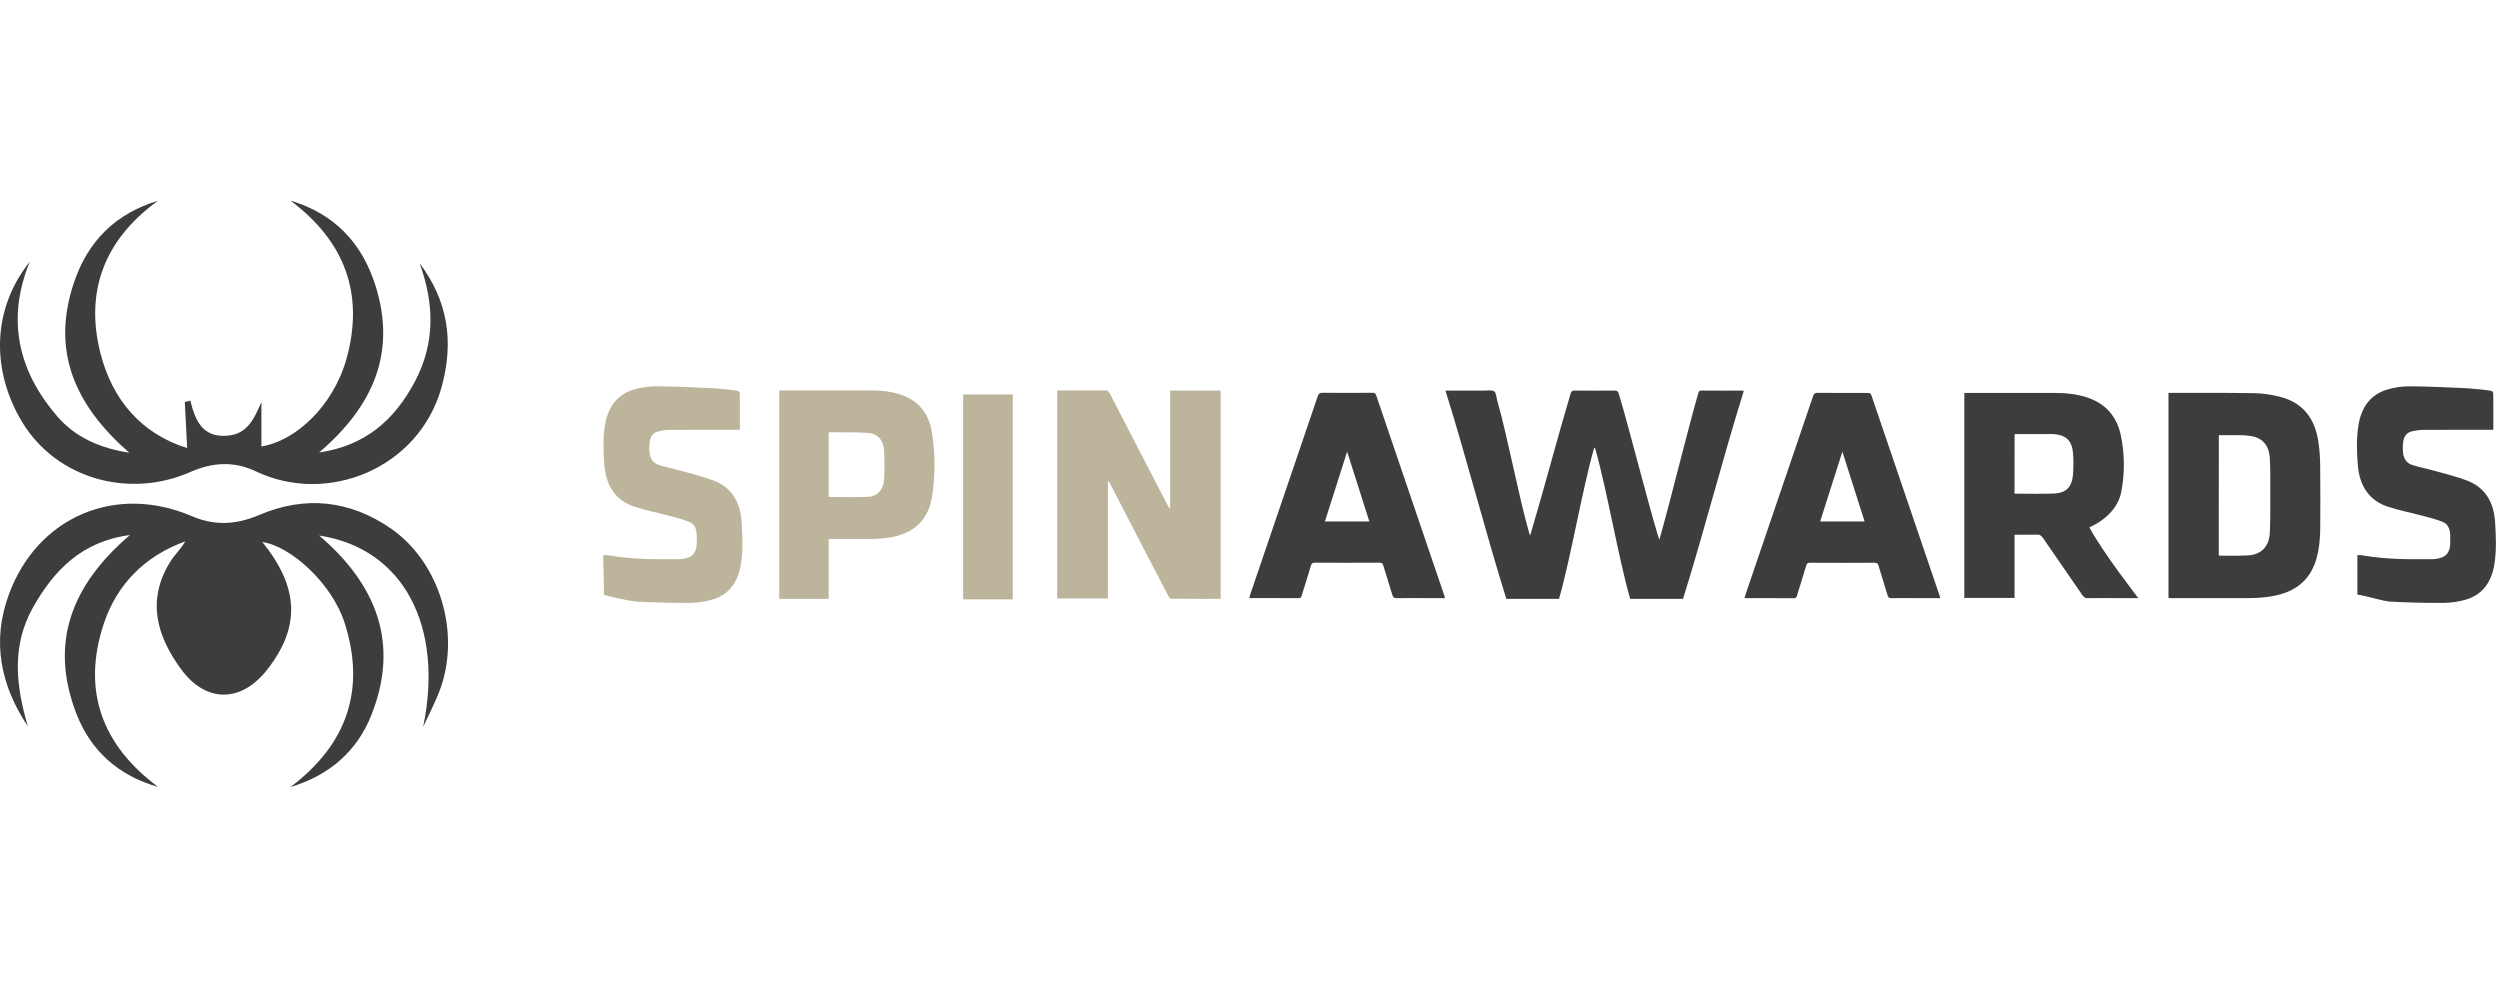
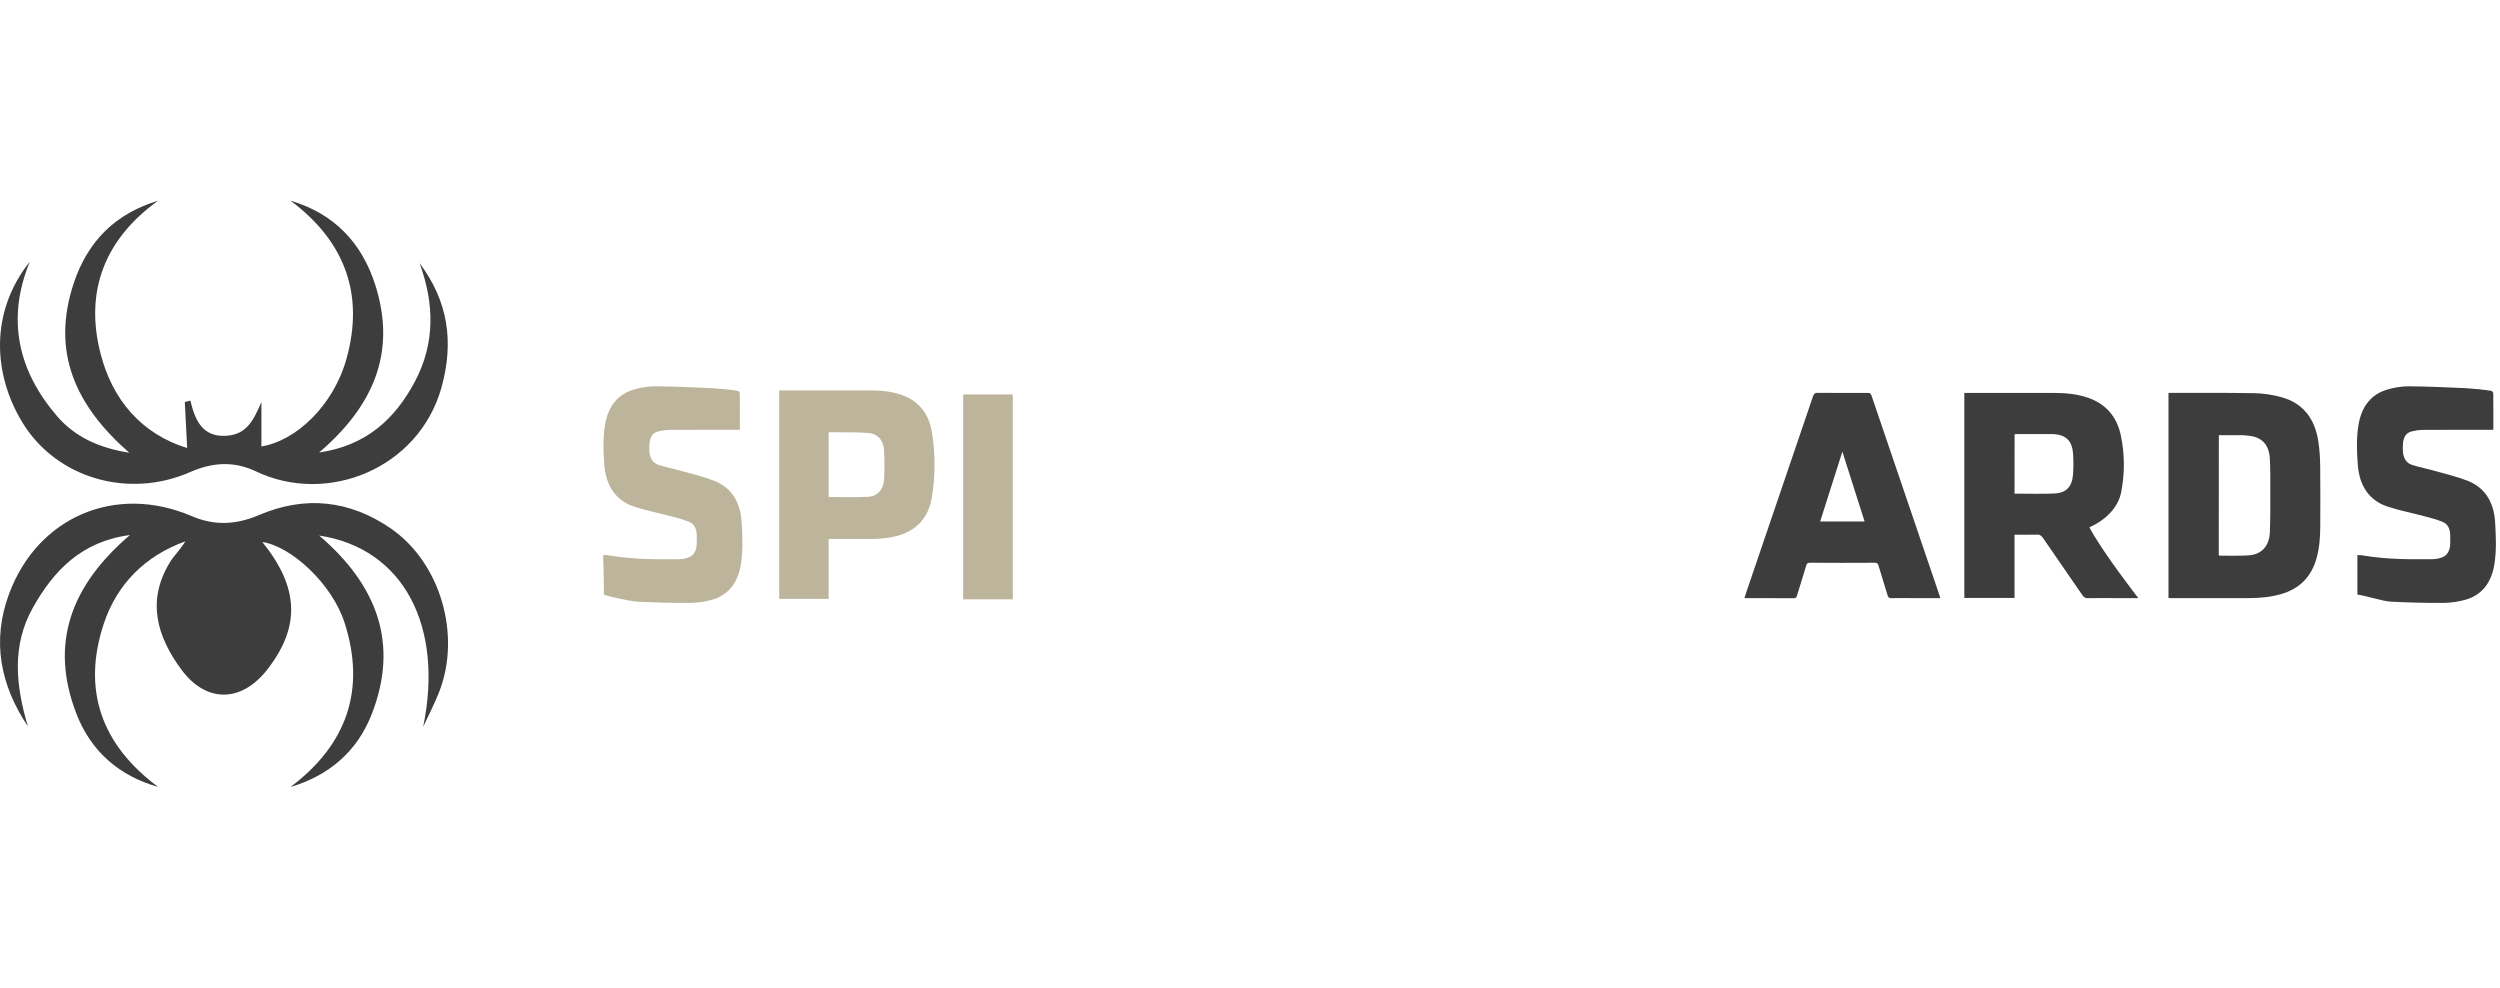
<svg xmlns="http://www.w3.org/2000/svg" width="162" height="64" viewBox="0 0 162 64" fill="none">
  <path fill-rule="evenodd" clip-rule="evenodd" d="M27.422 47.095C28.768 40.588 26.155 35.531 20.683 34.703C24.435 37.915 25.897 41.719 24.062 46.341C23.128 48.697 21.322 50.254 18.82 51C22.485 48.248 23.72 44.684 22.328 40.352C21.522 37.846 18.896 35.415 17.001 35.121C19.379 38.073 19.48 40.602 17.331 43.372C15.656 45.532 13.37 45.578 11.753 43.388C10.172 41.247 9.484 38.932 11.01 36.437C11.299 35.964 11.719 35.574 12.011 35.079C9.416 36.009 7.58 37.848 6.726 40.414C5.298 44.716 6.585 48.275 10.247 50.993C7.713 50.279 5.903 48.682 4.968 46.292C3.167 41.689 4.623 37.907 8.423 34.669C5.266 35.089 3.475 36.986 2.132 39.374C0.74 41.848 1.029 44.457 1.807 47.068C0.018 44.395 -0.545 41.531 0.588 38.482C2.447 33.482 7.5 31.338 12.415 33.442C13.915 34.085 15.312 34.003 16.792 33.372C19.766 32.102 22.646 32.409 25.306 34.231C28.545 36.452 29.912 41.155 28.447 44.864C28.147 45.624 27.767 46.353 27.422 47.095ZM1.931 16.956C0.402 20.697 1.173 24.038 3.712 26.982C4.867 28.32 6.437 29.033 8.378 29.338C4.889 26.29 3.3 22.813 4.777 18.357C5.681 15.63 7.48 13.842 10.246 13.004C6.776 15.503 5.468 18.891 6.524 22.946C7.284 25.87 9.123 28.102 12.128 29.034C12.076 28.025 12.025 27.039 11.975 26.052L12.335 25.96C12.644 27.236 13.116 28.337 14.671 28.238C16.027 28.151 16.449 27.166 16.94 26.057V28.929C19.18 28.569 21.601 26.29 22.449 23.261C23.626 19.058 22.339 15.62 18.819 13C21.645 13.84 23.443 15.716 24.32 18.471C25.719 22.87 24.162 26.343 20.679 29.321C23.705 28.882 25.577 27.18 26.878 24.739C28.21 22.238 28.145 19.664 27.188 17.052C29.04 19.508 29.432 22.184 28.601 25.131C27.129 30.357 21.216 32.751 16.593 30.549C15.169 29.871 13.783 29.949 12.331 30.587C8.338 32.344 3.666 31.005 1.454 27.38C-0.456 24.249 -0.668 20.22 1.931 16.956Z" fill="#3C3D3C" />
-   <path d="M97.609 38.805C96.206 34.303 95.073 29.819 93.666 25.312C94.696 25.312 95.173 25.312 96.176 25.312C96.397 25.312 96.673 25.256 96.82 25.36C96.958 25.457 96.958 25.728 97.013 25.924C97.703 28.337 98.388 32.078 99.078 34.491C99.092 34.548 99.115 34.6 99.152 34.709C100.044 31.724 100.875 28.534 101.776 25.5C101.822 25.343 101.9 25.304 102.061 25.308C102.903 25.317 103.749 25.317 104.591 25.308C104.779 25.304 104.853 25.356 104.904 25.531C105.653 28.057 106.677 32.168 107.431 34.694C107.454 34.769 107.482 34.843 107.528 34.974C108.273 32.351 109.289 28.14 110.037 25.518C110.069 25.404 110.083 25.308 110.263 25.308C111.399 25.317 111.735 25.312 112.871 25.312C112.908 25.312 112.945 25.317 113 25.325C111.597 29.823 110.464 34.312 109.061 38.805C107.921 38.805 106.785 38.805 105.635 38.805C104.876 36.165 104.117 31.666 103.358 29.027C103.34 29.022 103.321 29.022 103.303 29.018C102.544 31.658 101.785 36.156 101.026 38.805C99.895 38.805 98.763 38.805 97.609 38.805Z" fill="#3C3D3C" />
  <path d="M140.518 25.469C140.56 25.465 140.581 25.456 140.601 25.456C142.697 25.461 143.999 25.444 146.09 25.478C146.68 25.487 147.277 25.586 147.846 25.741C149.241 26.124 149.996 27.131 150.224 28.574C150.311 29.125 150.345 29.685 150.349 30.244C150.365 31.519 150.357 32.798 150.353 34.076C150.353 34.782 150.303 35.48 150.116 36.16C149.776 37.4 148.987 38.163 147.8 38.503C147.128 38.692 146.443 38.757 145.75 38.757C143.795 38.761 142.631 38.757 140.676 38.757C140.626 38.757 140.581 38.752 140.518 38.748C140.518 34.322 140.518 29.904 140.518 25.469ZM143.776 35.984C143.805 35.992 143.822 36.005 143.843 36.005C144.706 36.005 144.779 36.027 145.642 35.992C146.526 35.958 147.049 35.411 147.087 34.49C147.124 33.564 147.116 32.638 147.116 31.713C147.116 31.054 147.12 30.391 147.087 29.732C147.045 28.854 146.601 28.337 145.767 28.242C145.194 28.178 145.403 28.212 144.822 28.203C144.478 28.199 144.133 28.203 143.781 28.203C143.776 30.813 143.776 33.396 143.776 35.984Z" fill="#3C3D3C" />
-   <path d="M135.395 34.171C136.187 35.704 138.563 38.757 138.563 38.757C138.563 38.757 137.282 38.757 136.921 38.757C136.182 38.757 135.969 38.752 135.23 38.761C135.085 38.761 134.948 38.58 134.948 38.58L132.361 34.826C132.361 34.826 132.22 34.64 132.078 34.645C131.485 34.653 131.156 34.649 130.542 34.649C130.542 36.018 130.542 37.37 130.542 38.744C129.446 38.744 128.376 38.744 127.288 38.744C127.288 34.326 127.288 29.909 127.288 25.461C127.367 25.461 127.438 25.461 127.512 25.461C129.372 25.461 131.235 25.461 133.095 25.461C133.837 25.461 134.572 25.525 135.282 25.766C136.444 26.163 137.174 26.985 137.432 28.221C137.685 29.431 137.689 30.662 137.457 31.876C137.253 32.931 136.403 33.719 135.395 34.171ZM130.542 31.988C131.418 31.988 132.269 32.014 133.115 31.98C133.887 31.949 134.273 31.545 134.331 30.744C134.365 30.3 134.365 29.852 134.336 29.413C134.282 28.578 133.9 28.195 133.095 28.13C133.024 28.126 132.958 28.126 132.887 28.126C132.169 28.126 131.451 28.126 130.733 28.126C130.675 28.126 130.613 28.135 130.546 28.139C130.542 29.426 130.542 30.696 130.542 31.988Z" fill="#3C3D3C" />
-   <path d="M93.636 38.757C93.129 38.757 92.64 38.757 92.15 38.757C91.602 38.757 91.058 38.748 90.51 38.761C90.328 38.765 90.266 38.696 90.216 38.528C90.033 37.904 89.83 37.288 89.643 36.664C89.602 36.526 89.552 36.462 89.39 36.462C87.991 36.47 86.597 36.47 85.198 36.462C85.04 36.462 84.986 36.522 84.945 36.664C84.754 37.306 84.55 37.947 84.351 38.589C84.322 38.688 84.293 38.761 84.16 38.761C83.115 38.752 82.073 38.757 81.027 38.757C81.006 38.757 80.985 38.748 80.952 38.739C80.973 38.67 80.99 38.602 81.01 38.537C82.471 34.248 83.932 29.964 85.389 25.676C85.447 25.504 85.522 25.452 85.696 25.452C86.775 25.461 87.854 25.461 88.933 25.452C89.075 25.452 89.137 25.491 89.182 25.633C90.643 29.934 92.108 34.236 93.573 38.537C93.594 38.602 93.611 38.67 93.636 38.757ZM88.734 33.792C88.253 32.285 87.779 30.8 87.294 29.267C86.804 30.808 86.331 32.294 85.854 33.792C86.817 33.792 87.755 33.792 88.734 33.792Z" fill="#3C3D3C" />
+   <path d="M135.395 34.171C136.187 35.704 138.563 38.757 138.563 38.757C138.563 38.757 137.282 38.757 136.921 38.757C136.182 38.757 135.969 38.752 135.23 38.761C135.085 38.761 134.948 38.58 134.948 38.58L132.361 34.826C132.361 34.826 132.22 34.64 132.078 34.645C131.485 34.653 131.156 34.649 130.542 34.649C130.542 36.018 130.542 37.37 130.542 38.744C129.446 38.744 128.376 38.744 127.288 38.744C127.288 34.326 127.288 29.909 127.288 25.461C129.372 25.461 131.235 25.461 133.095 25.461C133.837 25.461 134.572 25.525 135.282 25.766C136.444 26.163 137.174 26.985 137.432 28.221C137.685 29.431 137.689 30.662 137.457 31.876C137.253 32.931 136.403 33.719 135.395 34.171ZM130.542 31.988C131.418 31.988 132.269 32.014 133.115 31.98C133.887 31.949 134.273 31.545 134.331 30.744C134.365 30.3 134.365 29.852 134.336 29.413C134.282 28.578 133.9 28.195 133.095 28.13C133.024 28.126 132.958 28.126 132.887 28.126C132.169 28.126 131.451 28.126 130.733 28.126C130.675 28.126 130.613 28.135 130.546 28.139C130.542 29.426 130.542 30.696 130.542 31.988Z" fill="#3C3D3C" />
  <path d="M125.728 38.757C125.064 38.757 124.421 38.757 123.777 38.757C123.375 38.757 122.976 38.748 122.574 38.761C122.424 38.765 122.358 38.722 122.312 38.567C122.126 37.93 121.918 37.301 121.731 36.664C121.69 36.518 121.632 36.462 121.478 36.466C120.079 36.474 118.685 36.474 117.286 36.466C117.145 36.466 117.083 36.505 117.041 36.651C116.85 37.301 116.643 37.947 116.444 38.597C116.41 38.701 116.381 38.765 116.253 38.765C115.215 38.757 114.178 38.761 113.14 38.761C113.115 38.761 113.086 38.752 113.04 38.748C113.09 38.597 113.132 38.455 113.181 38.317C114.617 34.106 116.054 29.891 117.485 25.676C117.539 25.517 117.602 25.456 117.772 25.456C118.859 25.465 119.942 25.465 121.03 25.461C121.159 25.461 121.225 25.486 121.271 25.624C122.744 29.96 124.222 34.296 125.695 38.627C125.703 38.653 125.712 38.688 125.728 38.757ZM120.826 33.792C120.345 32.285 119.872 30.8 119.386 29.267C118.897 30.808 118.423 32.289 117.946 33.792C118.909 33.792 119.847 33.792 120.826 33.792Z" fill="#3C3D3C" />
  <path d="M152.759 35.974C152.842 35.974 152.917 35.974 152.988 35.974C154.848 36.289 156.294 36.234 157.612 36.234C157.826 36.234 158.052 36.195 158.255 36.115C158.593 35.982 158.758 35.671 158.773 35.254C158.781 35.064 158.777 34.869 158.773 34.678C158.766 34.279 158.619 33.955 158.3 33.826C157.905 33.662 157.496 33.556 157.09 33.45C156.286 33.232 155.468 33.081 154.679 32.815C153.556 32.429 152.898 31.529 152.786 30.137C152.718 29.267 152.688 28.394 152.831 27.529C153.034 26.305 153.68 25.542 154.69 25.245C155.148 25.108 155.629 25.032 156.099 25.032C157.342 25.041 158.589 25.099 159.832 25.156C160.193 25.174 161.083 25.263 161.44 25.329C161.489 25.338 161.564 25.431 161.564 25.489C161.572 26.265 161.568 27.041 161.568 27.853C161.485 27.853 161.414 27.853 161.342 27.853C160.077 27.853 158.285 27.848 157.019 27.857C156.782 27.857 156.546 27.893 156.313 27.946C155.945 28.026 155.761 28.274 155.715 28.713C155.7 28.868 155.7 29.024 155.704 29.179C155.715 29.653 155.911 29.999 156.294 30.123C156.793 30.283 157.308 30.381 157.811 30.523C158.499 30.713 159.19 30.886 159.862 31.139C160.967 31.556 161.601 32.461 161.684 33.849C161.737 34.753 161.782 35.667 161.635 36.567C161.44 37.787 160.805 38.554 159.802 38.851C159.321 38.993 158.814 39.064 158.319 39.068C157.192 39.077 156.065 39.042 154.942 38.989C154.393 38.962 153.319 38.599 152.759 38.529C152.759 37.659 152.759 36.83 152.759 35.974Z" fill="#3C3D3C" />
-   <path d="M79.098 38.804C78.021 38.804 76.961 38.809 75.9 38.795C75.838 38.795 75.75 38.708 75.716 38.638C75.037 37.336 74.362 36.029 73.683 34.723C73.101 33.595 72.518 32.468 71.936 31.345C71.898 31.275 71.861 31.209 71.793 31.144C71.793 33.683 71.793 36.226 71.793 38.782C70.687 38.782 69.602 38.782 68.504 38.782C68.504 34.299 68.504 29.815 68.504 25.301C68.579 25.301 68.654 25.301 68.726 25.301C69.681 25.301 70.641 25.306 71.597 25.297C71.76 25.297 71.84 25.349 71.915 25.498C73.164 27.919 74.417 30.34 75.67 32.756C75.704 32.826 75.741 32.892 75.825 32.957C75.825 30.41 75.825 27.866 75.825 25.31C76.936 25.31 78.008 25.31 79.098 25.31C79.098 29.802 79.098 34.29 79.098 38.804Z" fill="#BCB59C" />
  <path d="M50.493 25.297C50.579 25.297 50.649 25.297 50.714 25.297C52.595 25.297 54.477 25.297 56.354 25.297C57.066 25.297 57.769 25.358 58.448 25.599C59.548 25.993 60.198 26.82 60.391 28.02C60.611 29.407 60.616 30.812 60.391 32.2C60.178 33.526 59.417 34.362 58.199 34.708C57.593 34.879 56.98 34.927 56.358 34.927C55.479 34.922 54.603 34.927 53.696 34.927C53.696 36.222 53.696 37.509 53.696 38.805C52.616 38.805 51.561 38.805 50.493 38.805C50.493 34.314 50.493 29.819 50.493 25.297ZM53.696 32.204C54.567 32.204 55.417 32.239 56.264 32.191C56.877 32.156 57.258 31.701 57.291 31.044C57.319 30.436 57.319 29.819 57.291 29.21C57.258 28.536 56.886 28.103 56.252 28.055C55.56 28.002 54.865 28.024 54.17 28.011C54.015 28.006 53.859 28.011 53.696 28.011C53.696 29.425 53.696 30.812 53.696 32.204Z" fill="#BCB59C" />
  <path d="M39.084 35.974C39.084 35.974 39.292 35.974 39.363 35.974C41.223 36.289 42.669 36.234 43.987 36.234C44.202 36.234 44.427 36.195 44.63 36.115C44.968 35.982 45.133 35.671 45.148 35.254C45.156 35.064 45.152 34.869 45.148 34.678C45.141 34.279 44.994 33.955 44.675 33.826C44.28 33.662 43.871 33.556 43.465 33.45C42.661 33.232 41.843 33.081 41.054 32.815C39.931 32.429 39.273 31.529 39.161 30.137C39.093 29.267 39.063 28.394 39.206 27.529C39.408 26.305 40.055 25.542 41.065 25.245C41.523 25.108 42.004 25.032 42.474 25.032C43.717 25.041 44.964 25.099 46.207 25.156C46.568 25.174 47.458 25.263 47.815 25.329C47.864 25.338 47.939 25.431 47.939 25.489C47.947 26.265 47.943 27.041 47.943 27.853C47.86 27.853 47.789 27.853 47.717 27.853C46.452 27.853 44.66 27.848 43.394 27.857C43.157 27.857 42.921 27.893 42.688 27.946C42.32 28.026 42.136 28.274 42.09 28.713C42.075 28.868 42.075 29.024 42.079 29.179C42.09 29.653 42.286 29.999 42.669 30.123C43.169 30.283 43.683 30.381 44.186 30.523C44.874 30.713 45.565 30.886 46.237 31.139C47.342 31.556 47.977 32.461 48.059 33.849C48.112 34.753 48.157 35.667 48.01 36.567C47.815 37.787 47.18 38.554 46.177 38.851C45.696 38.993 45.189 39.064 44.694 39.068C43.567 39.077 42.44 39.042 41.317 38.989C40.768 38.962 39.104 38.568 39.134 38.529C39.134 37.659 39.084 35.974 39.084 35.974Z" fill="#BCB59C" />
  <path d="M65.628 38.836C64.549 38.836 63.487 38.836 62.412 38.836C62.412 34.41 62.412 29.997 62.412 25.562C63.474 25.562 64.541 25.562 65.628 25.562C65.628 29.98 65.628 34.397 65.628 38.836Z" fill="#BCB59C" />
</svg>